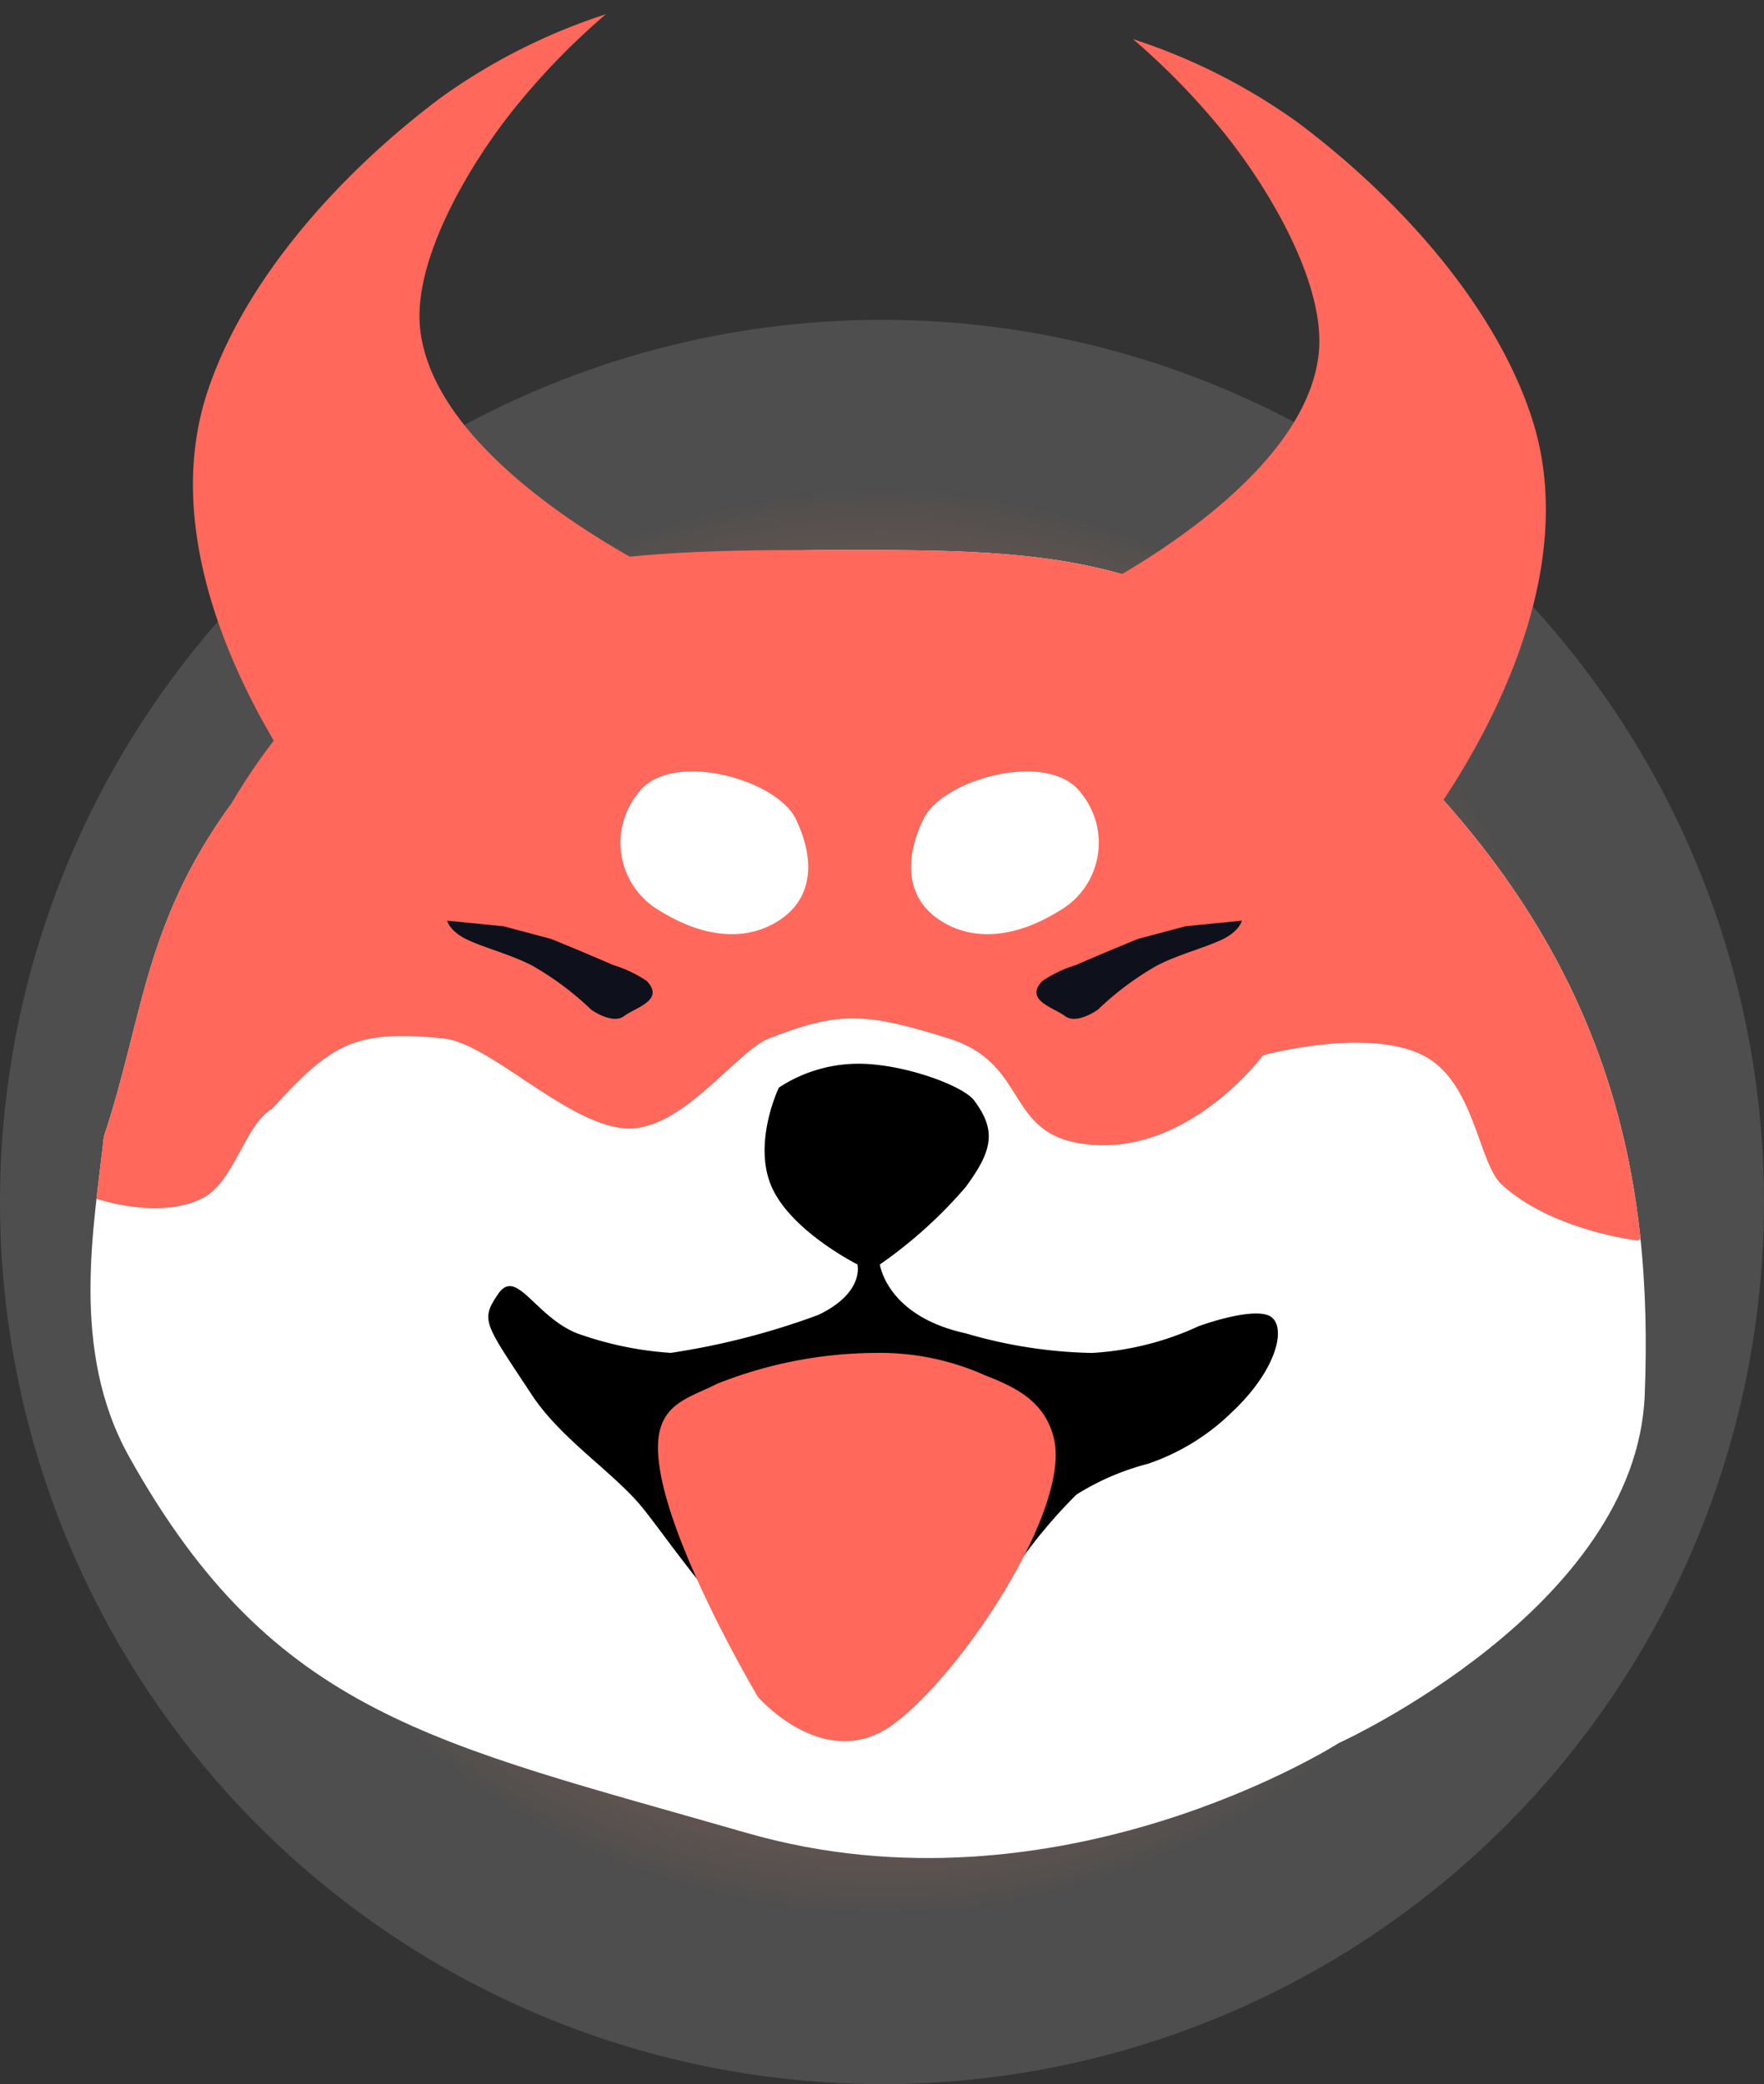
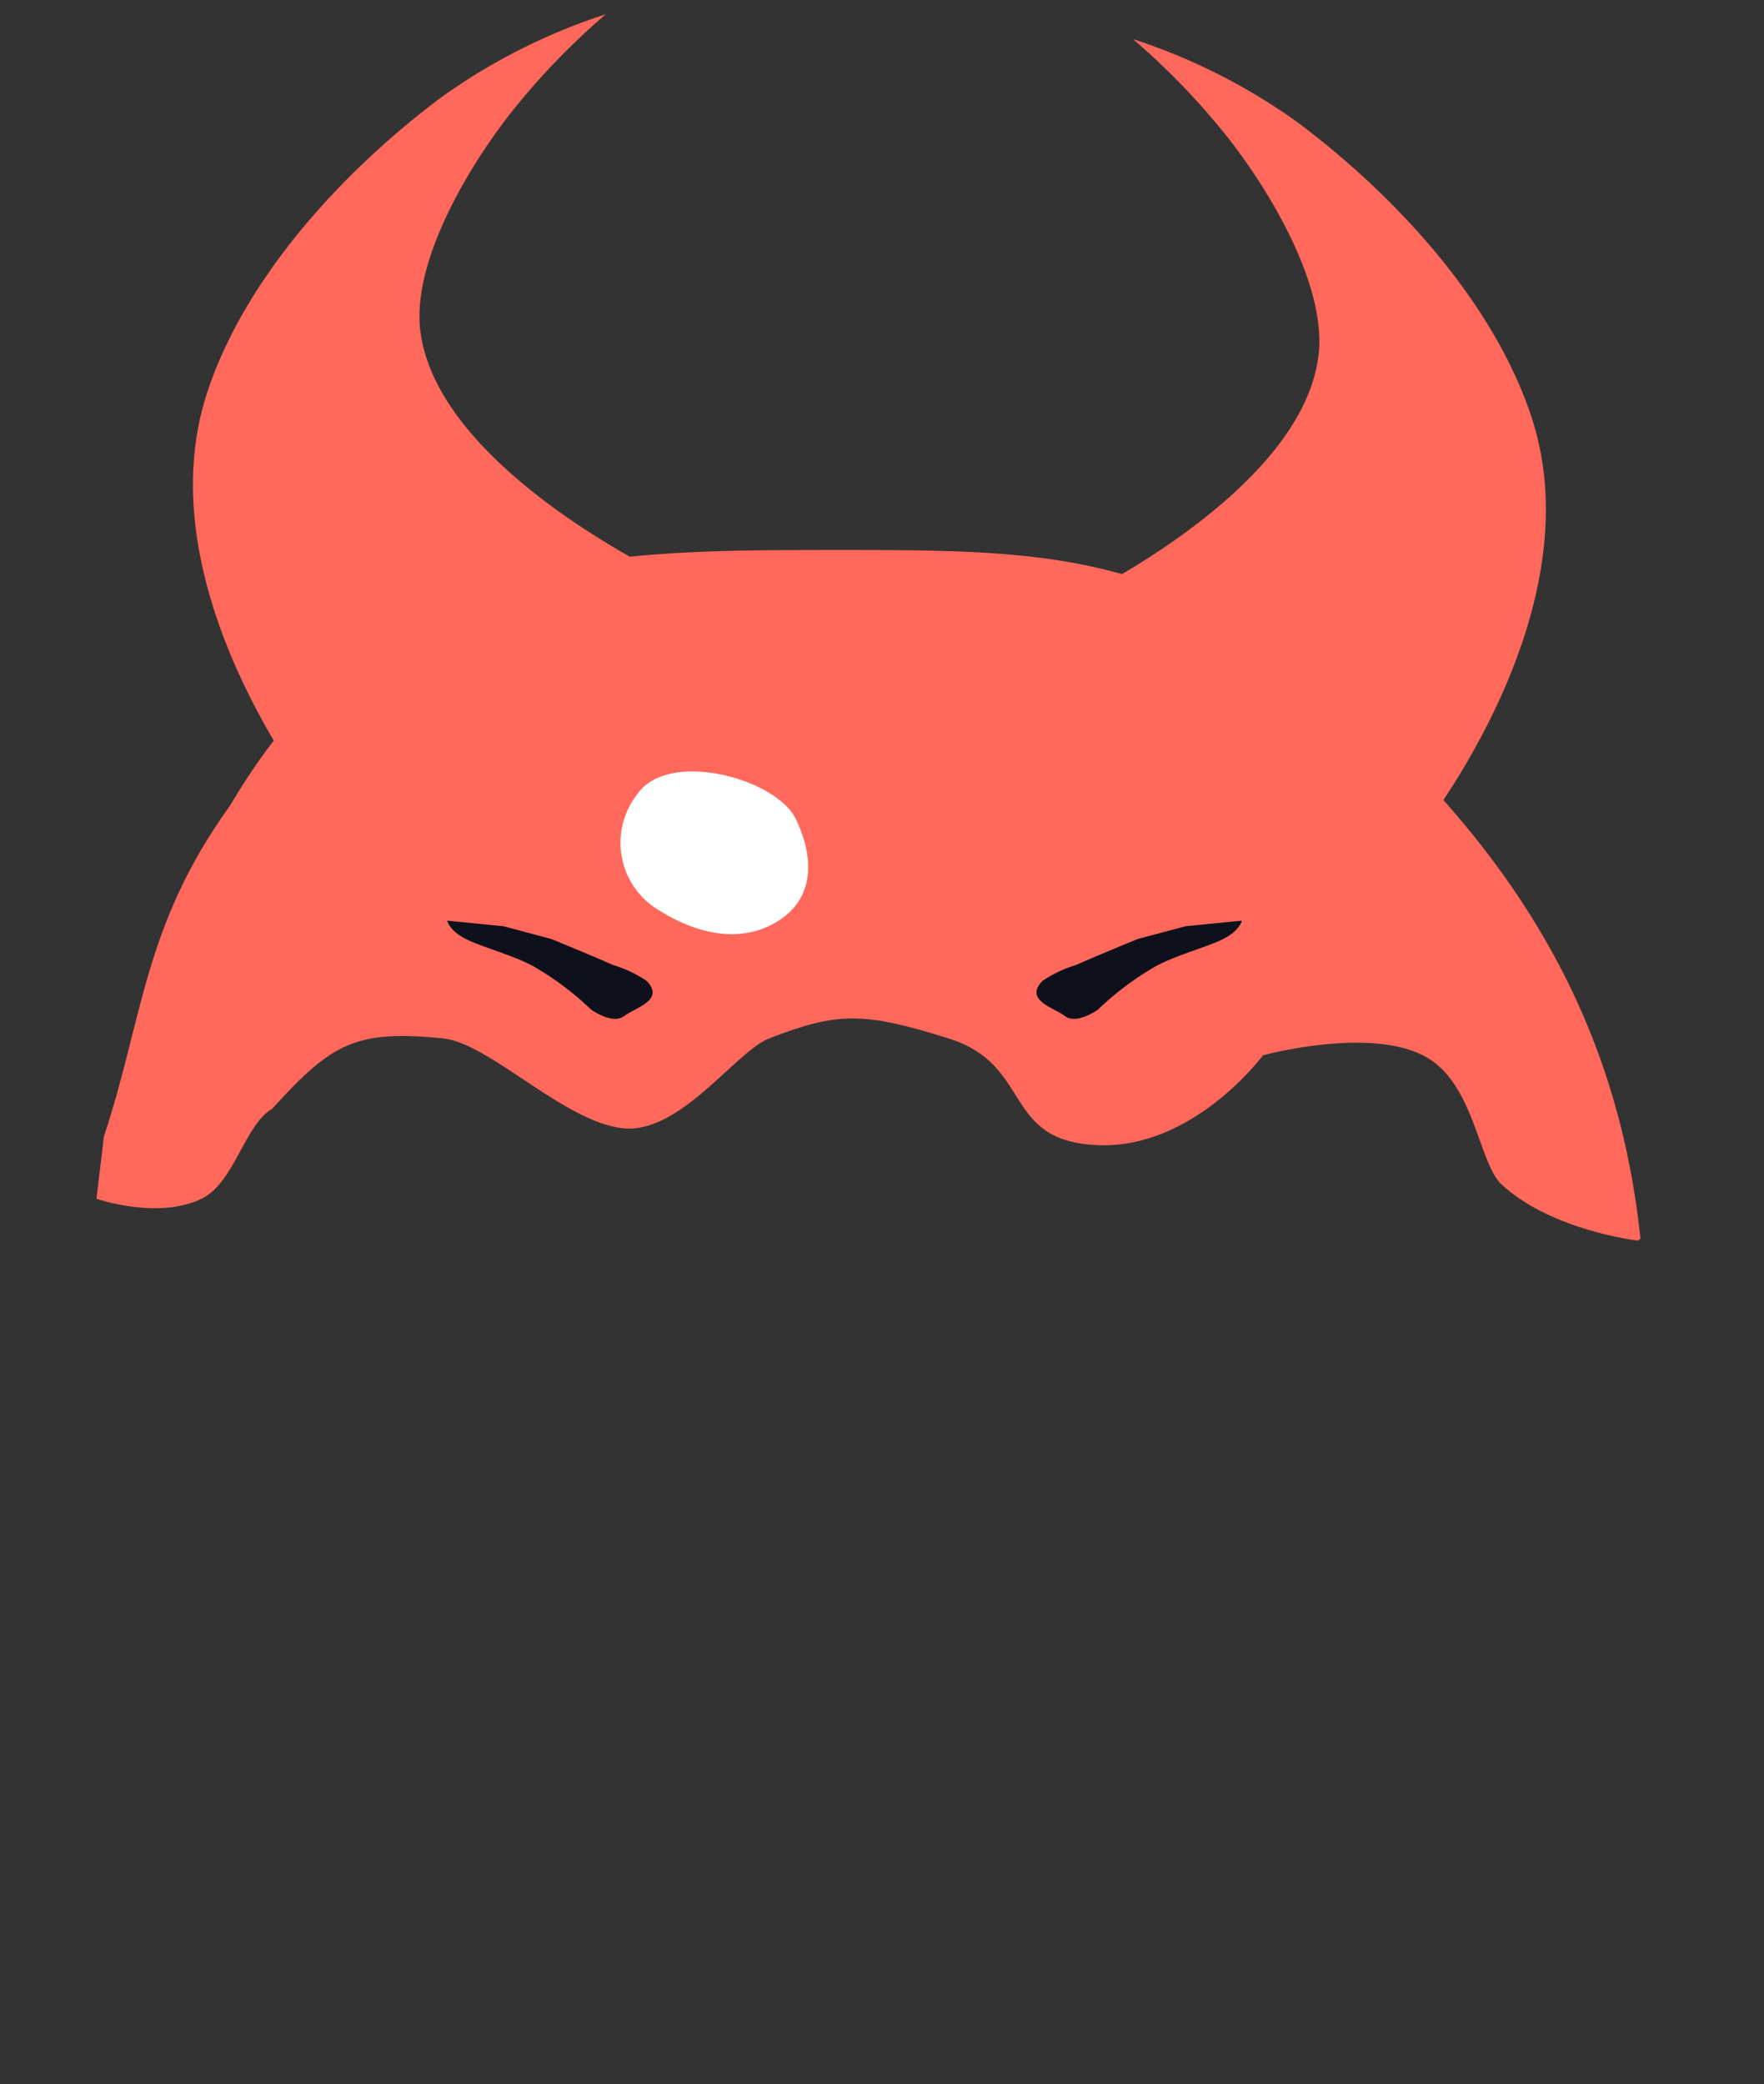
<svg xmlns="http://www.w3.org/2000/svg" width="85.819" height="101.375" viewBox="0 0 85.819 101.375">
  <rect x="0" y="0" width="85.819" height="101.375" fill="#333333" stroke="none" />
  <defs>
    <radialGradient id="radial-gradient" cx="0.5" cy="0.5" r="0.402" gradientUnits="objectBoundingBox">
      <stop offset="0" stop-color="#ff855a" />
      <stop offset="1" stop-color="#4e4e4e" />
    </radialGradient>
    <clipPath id="clip-path">
      <path id="Path_116472" data-name="Path 116472" d="M2835.416-1270.932c15.157,4.37,28.811-4.37,28.811-4.37s14.474-6.554,14.884-16.932-1.536-20.789-11.743-31-16.522-10.1-27.992-10.1-21.847.136-29.084,12.426c-4.221,5.841-4.233,10.377-6.145,16.112-.458,4.27-1.682,10.351,1.229,15.566C2812.407-1276.633,2820.26-1275.3,2835.416-1270.932Z" transform="translate(-2803.499 1333.333)" fill="#ff855a" />
    </clipPath>
  </defs>
  <g id="logo" transform="translate(-1577.5 1505.477)">
-     <circle id="Ellipse_8996" data-name="Ellipse 8996" cx="42.909" cy="42.909" r="42.909" transform="translate(1577.5 -1489.92)" fill="url(#radial-gradient)" />
-     <path id="Path_116471" data-name="Path 116471" d="M2835.416-1270.932c15.157,4.37,28.811-4.37,28.811-4.37s14.474-6.554,14.884-16.932-1.536-20.789-11.743-31-16.522-10.1-27.992-10.1-17.478,5.325-29.084,12.426c-4.221,5.841-4.233,10.377-6.145,16.112-.458,4.27-1.682,10.351,1.229,15.566C2812.407-1276.633,2820.26-1275.3,2835.416-1270.932Z" transform="translate(-1221.595 -145.39)" fill="#fff" />
    <g id="Mask_Group_17" data-name="Mask Group 17" transform="translate(1581.903 -1478.723)" clip-path="url(#clip-path)">
      <path id="Path_116470" data-name="Path 116470" d="M2854.159-1351.706s-4.182-.478-6.622-2.731c-1.142-1.054-1.314-5.019-3.823-6.281-2.746-1.381-7.783,0-7.783,0s-3.379,4.574-8.056,4.37-3.106-3.892-7.237-5.189-5.394-1.3-8.739,0c-1.616.626-4.327,4.661-7.1,4.369-2.865-.3-6.5-4.14-8.739-4.369-4.335-.444-5.462.273-8.329,3.414-1.354.8-1.837,3.584-3.414,4.369-2.138,1.066-5.189,0-5.189,0s-7.783-19.526-6.418-19.662,2.048-18.843,3.96-21.028,73.735-6.964,77.49-2.185,11.675,25.261,11.948,31.269S2854.159-1351.706,2854.159-1351.706Z" transform="translate(-2778.888 1385.296)" fill="#ff685b" />
    </g>
    <path id="Path_116461" data-name="Path 116461" d="M16.364,39.8s9.6-10.7,6.722-20.7C21.47,13.488,16.907,8.117,12.206,4.334A29.15,29.15,0,0,0,4.334,0a34.763,34.763,0,0,1,3.98,4.334c2.147,2.747,5.037,7.8,4.511,11.322C11.808,22.467,0,27.42,0,27.42a72.138,72.138,0,0,1,8.934,5.749A83.244,83.244,0,0,1,16.364,39.8Z" transform="matrix(0.999, -0.035, 0.035, 0.999, 1628.29, -1503.423)" fill="#ff685b" />
    <path id="Path_116462" data-name="Path 116462" d="M16.364,0s9.6,10.7,6.722,20.7c-1.615,5.617-6.178,10.988-10.879,14.771A29.151,29.151,0,0,1,4.334,39.8a34.765,34.765,0,0,0,3.98-4.334c2.147-2.747,5.037-7.8,4.511-11.322C11.808,17.336,0,12.383,0,12.383A72.137,72.137,0,0,0,8.934,6.634,83.243,83.243,0,0,0,16.364,0Z" transform="matrix(-0.999, -0.035, 0.035, -0.999, 1609.911, -1464.873)" fill="#ff685b" />
    <path id="Path_116464" data-name="Path 116464" d="M3031.2-1241s-1.031.741-1.6.314-1.993-.768-1.106-1.707a6.013,6.013,0,0,1,1.639-.778c1.326-.584,3.018-1.27,3.018-1.27l2.307-.615,2.745-.273s-.1.483-.9.888c-.852.43-2.509.841-3.469,1.434A14.4,14.4,0,0,0,3031.2-1241Z" transform="translate(-1400.285 -215.366)" fill="#0e111c" />
    <path id="Path_116465" data-name="Path 116465" d="M3035.22-1241s1.031.741,1.6.314,1.994-.768,1.106-1.707a6.013,6.013,0,0,0-1.639-.778c-1.326-.584-3.018-1.27-3.018-1.27l-2.308-.615-2.745-.273s.1.483.9.888c.852.43,2.509.841,3.468,1.434A14.4,14.4,0,0,1,3035.22-1241Z" transform="translate(-1428.96 -215.366)" fill="#0e111c" />
    <path id="Path_116466" data-name="Path 116466" d="M2937.106-1273.494c1.689-1.084,1.767-3,.819-4.95s-6.145-3.38-7.681-1.229a3.82,3.82,0,0,0,1.126,5.735C2933.343-1272.726,2935.417-1272.41,2937.106-1273.494Z" transform="translate(-1321.715 -187.205)" fill="#fff" />
-     <path id="Path_116467" data-name="Path 116467" d="M2930.834-1273.494c-1.689-1.084-1.767-3-.819-4.95s6.145-3.38,7.681-1.229a3.82,3.82,0,0,1-1.126,5.735C2934.6-1272.726,2932.524-1272.41,2930.834-1273.494Z" transform="translate(-1307.583 -187.205)" fill="#fff" />
-     <path id="Path_116468" data-name="Path 116468" d="M2917.03-1201.571a22.114,22.114,0,0,0,4.165-3.755c1.3-1.758,1.536-2.748.41-4.233-.541-.713-3.457-1.792-5.667-1.775a7.057,7.057,0,0,0-3.823,1.161s-1.3,2.7-.342,4.847,4.165,3.755,4.165,3.755.358,1.382-1.912,2.458a36.063,36.063,0,0,1-7.168,1.843,16.672,16.672,0,0,1-4.574-.956c-2.031-.819-2.936-3.209-3.823-1.912s-.666,1.417,1.639,4.916c1.357,2.061,3.763,3.628,5.189,5.257.926,1.058,3.451,4.826,5.121,6.145,4.062,3.209,10.446,0,10.446,0s1.134-1.156,2.867-3.141a25.182,25.182,0,0,1,2.867-3.414,12.352,12.352,0,0,1,3.482-1.5,10.8,10.8,0,0,0,4.1-2.526c2.321-2.185,2.7-4.386,1.707-4.711s-3.345.546-3.345.546a14.325,14.325,0,0,1-5.189,1.3,23.252,23.252,0,0,1-6.145-.956C2917.354-1199.062,2917.03-1201.571,2917.03-1201.571Z" transform="translate(-1296.723 -242.401)" />
-     <path id="Path_116469" data-name="Path 116469" d="M2938.361-1142.859c.327-1.442,1.624-1.718,2.8-2.321a21.143,21.143,0,0,1,7.715-1.5,12.486,12.486,0,0,1,5.325,1.092c1.511.588,2.908,1.269,3.345,3.072.836,3.448-4.54,11.538-7.851,13.928s-6.554-1.366-6.554-1.366S2937.558-1139.326,2938.361-1142.859Z" transform="translate(-1328.772 -292.989)" fill="#ff685b" />
  </g>
</svg>